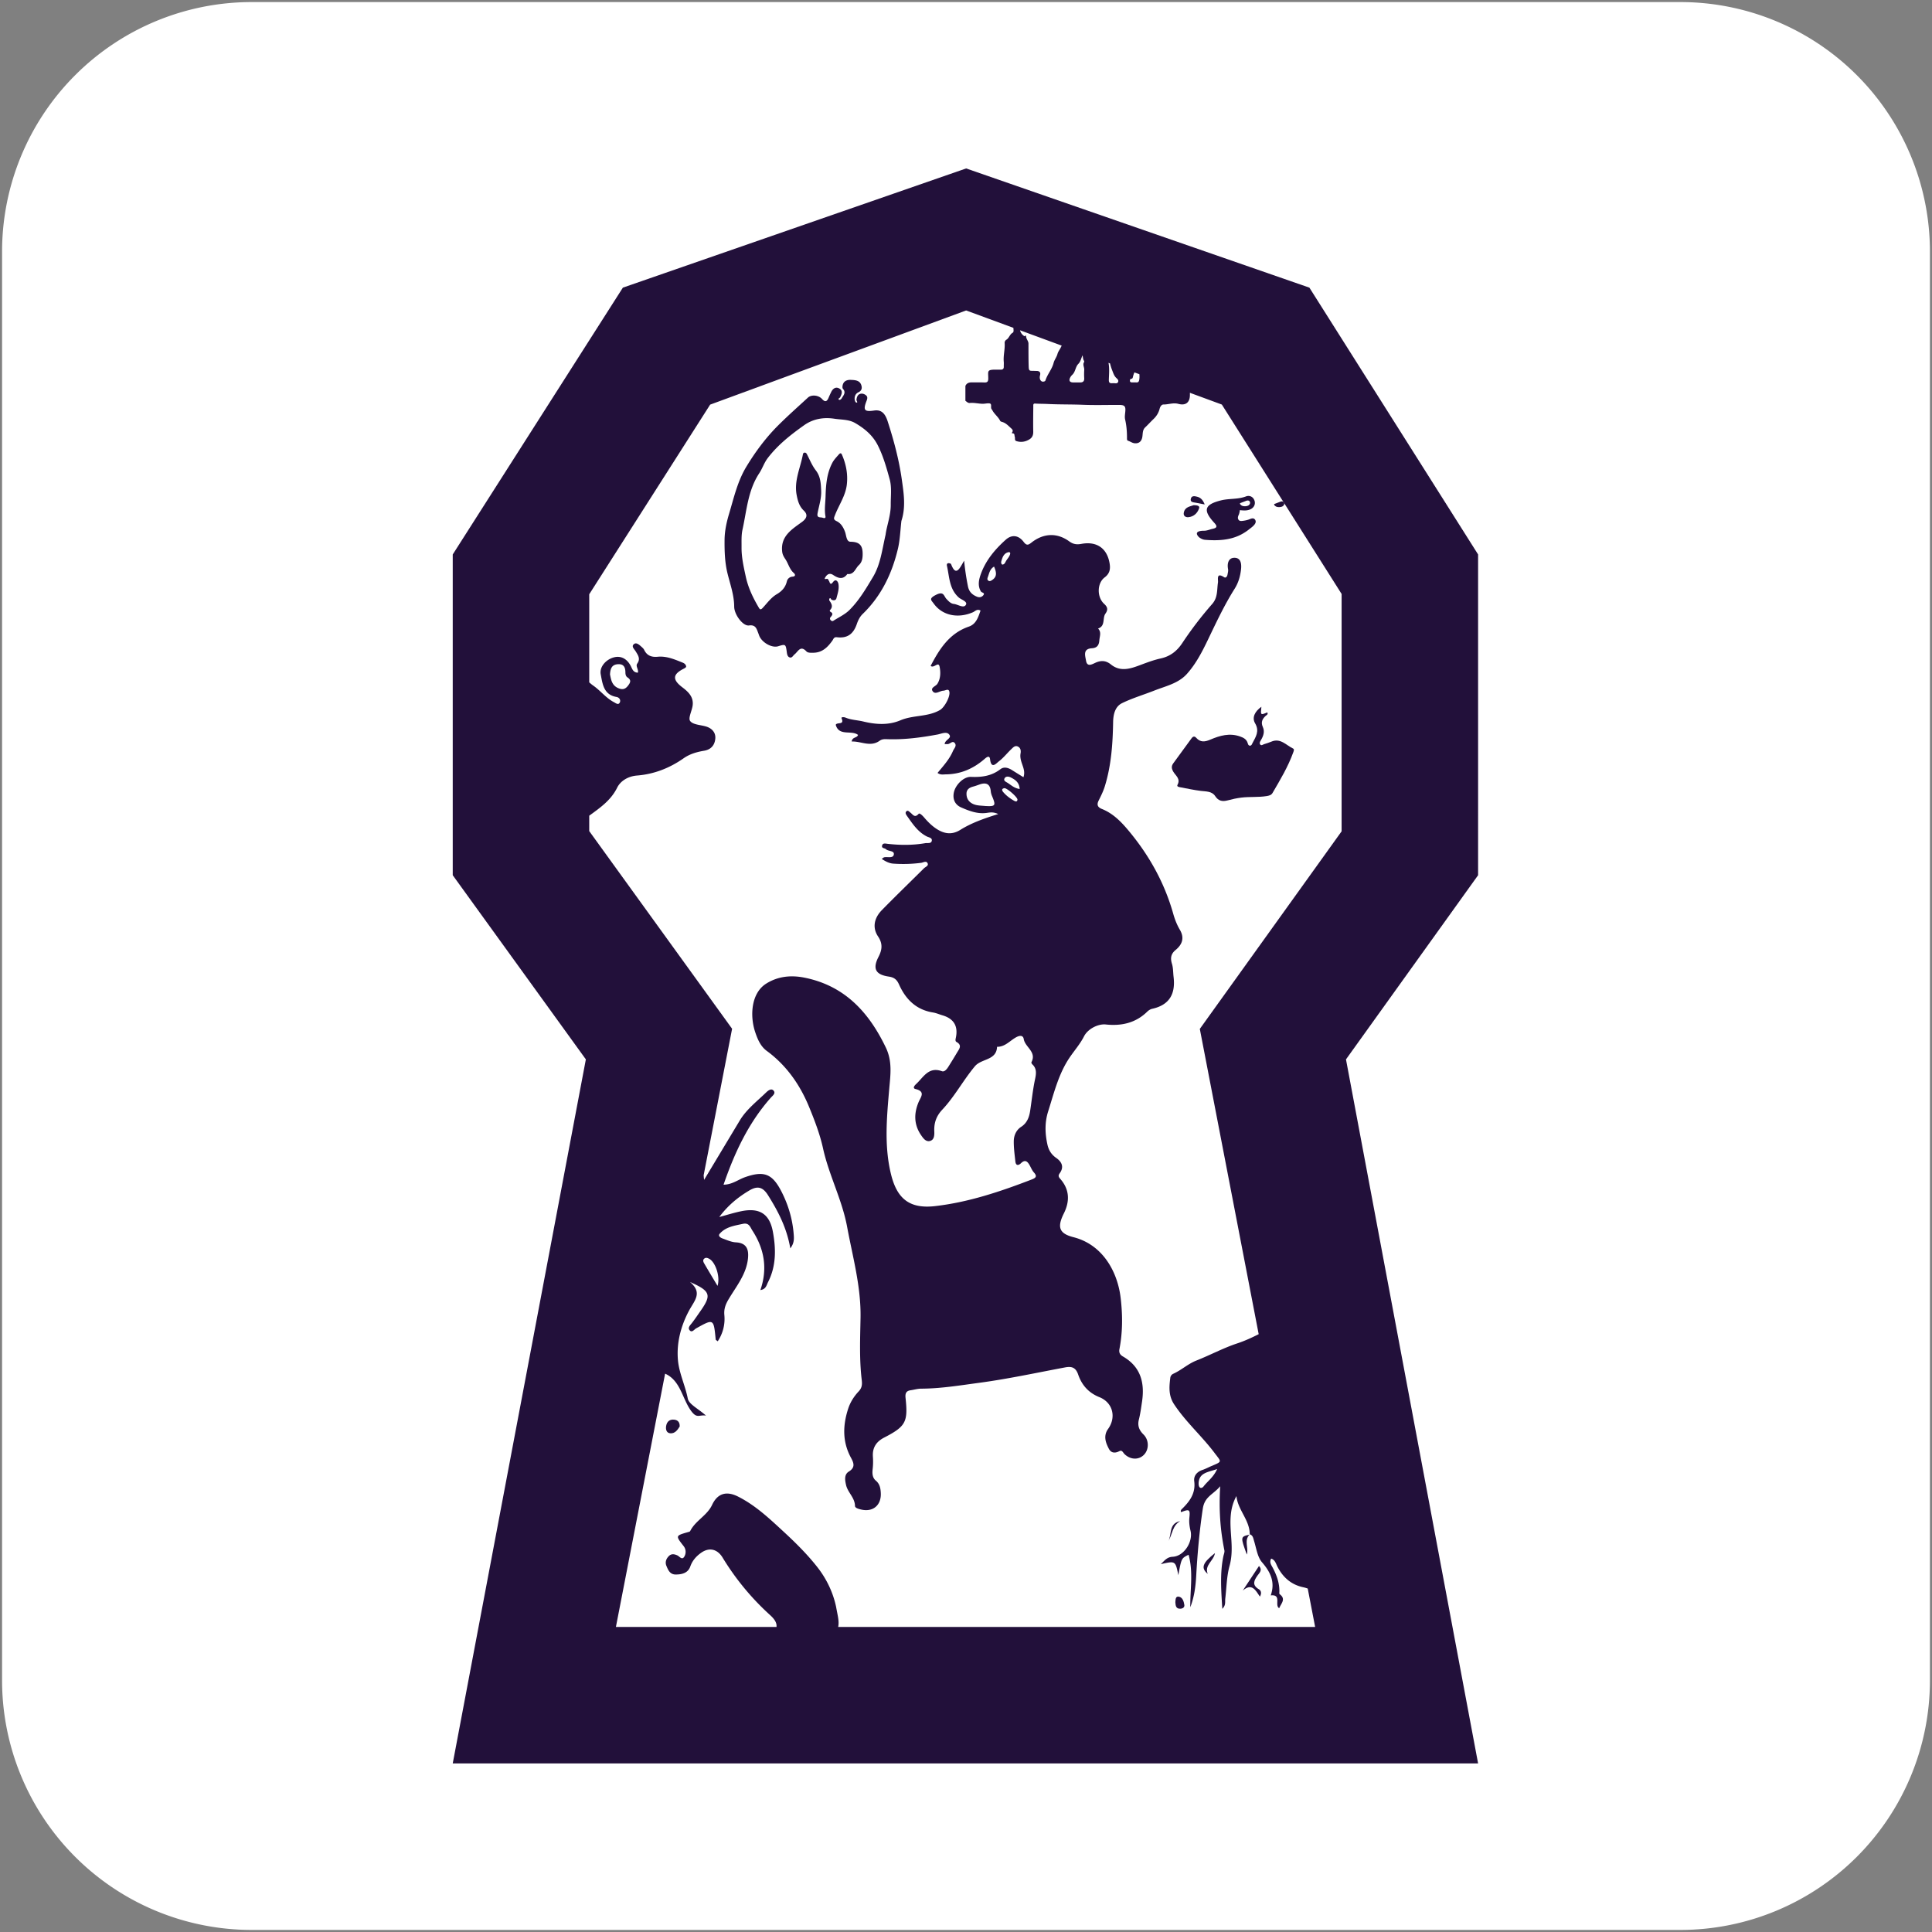
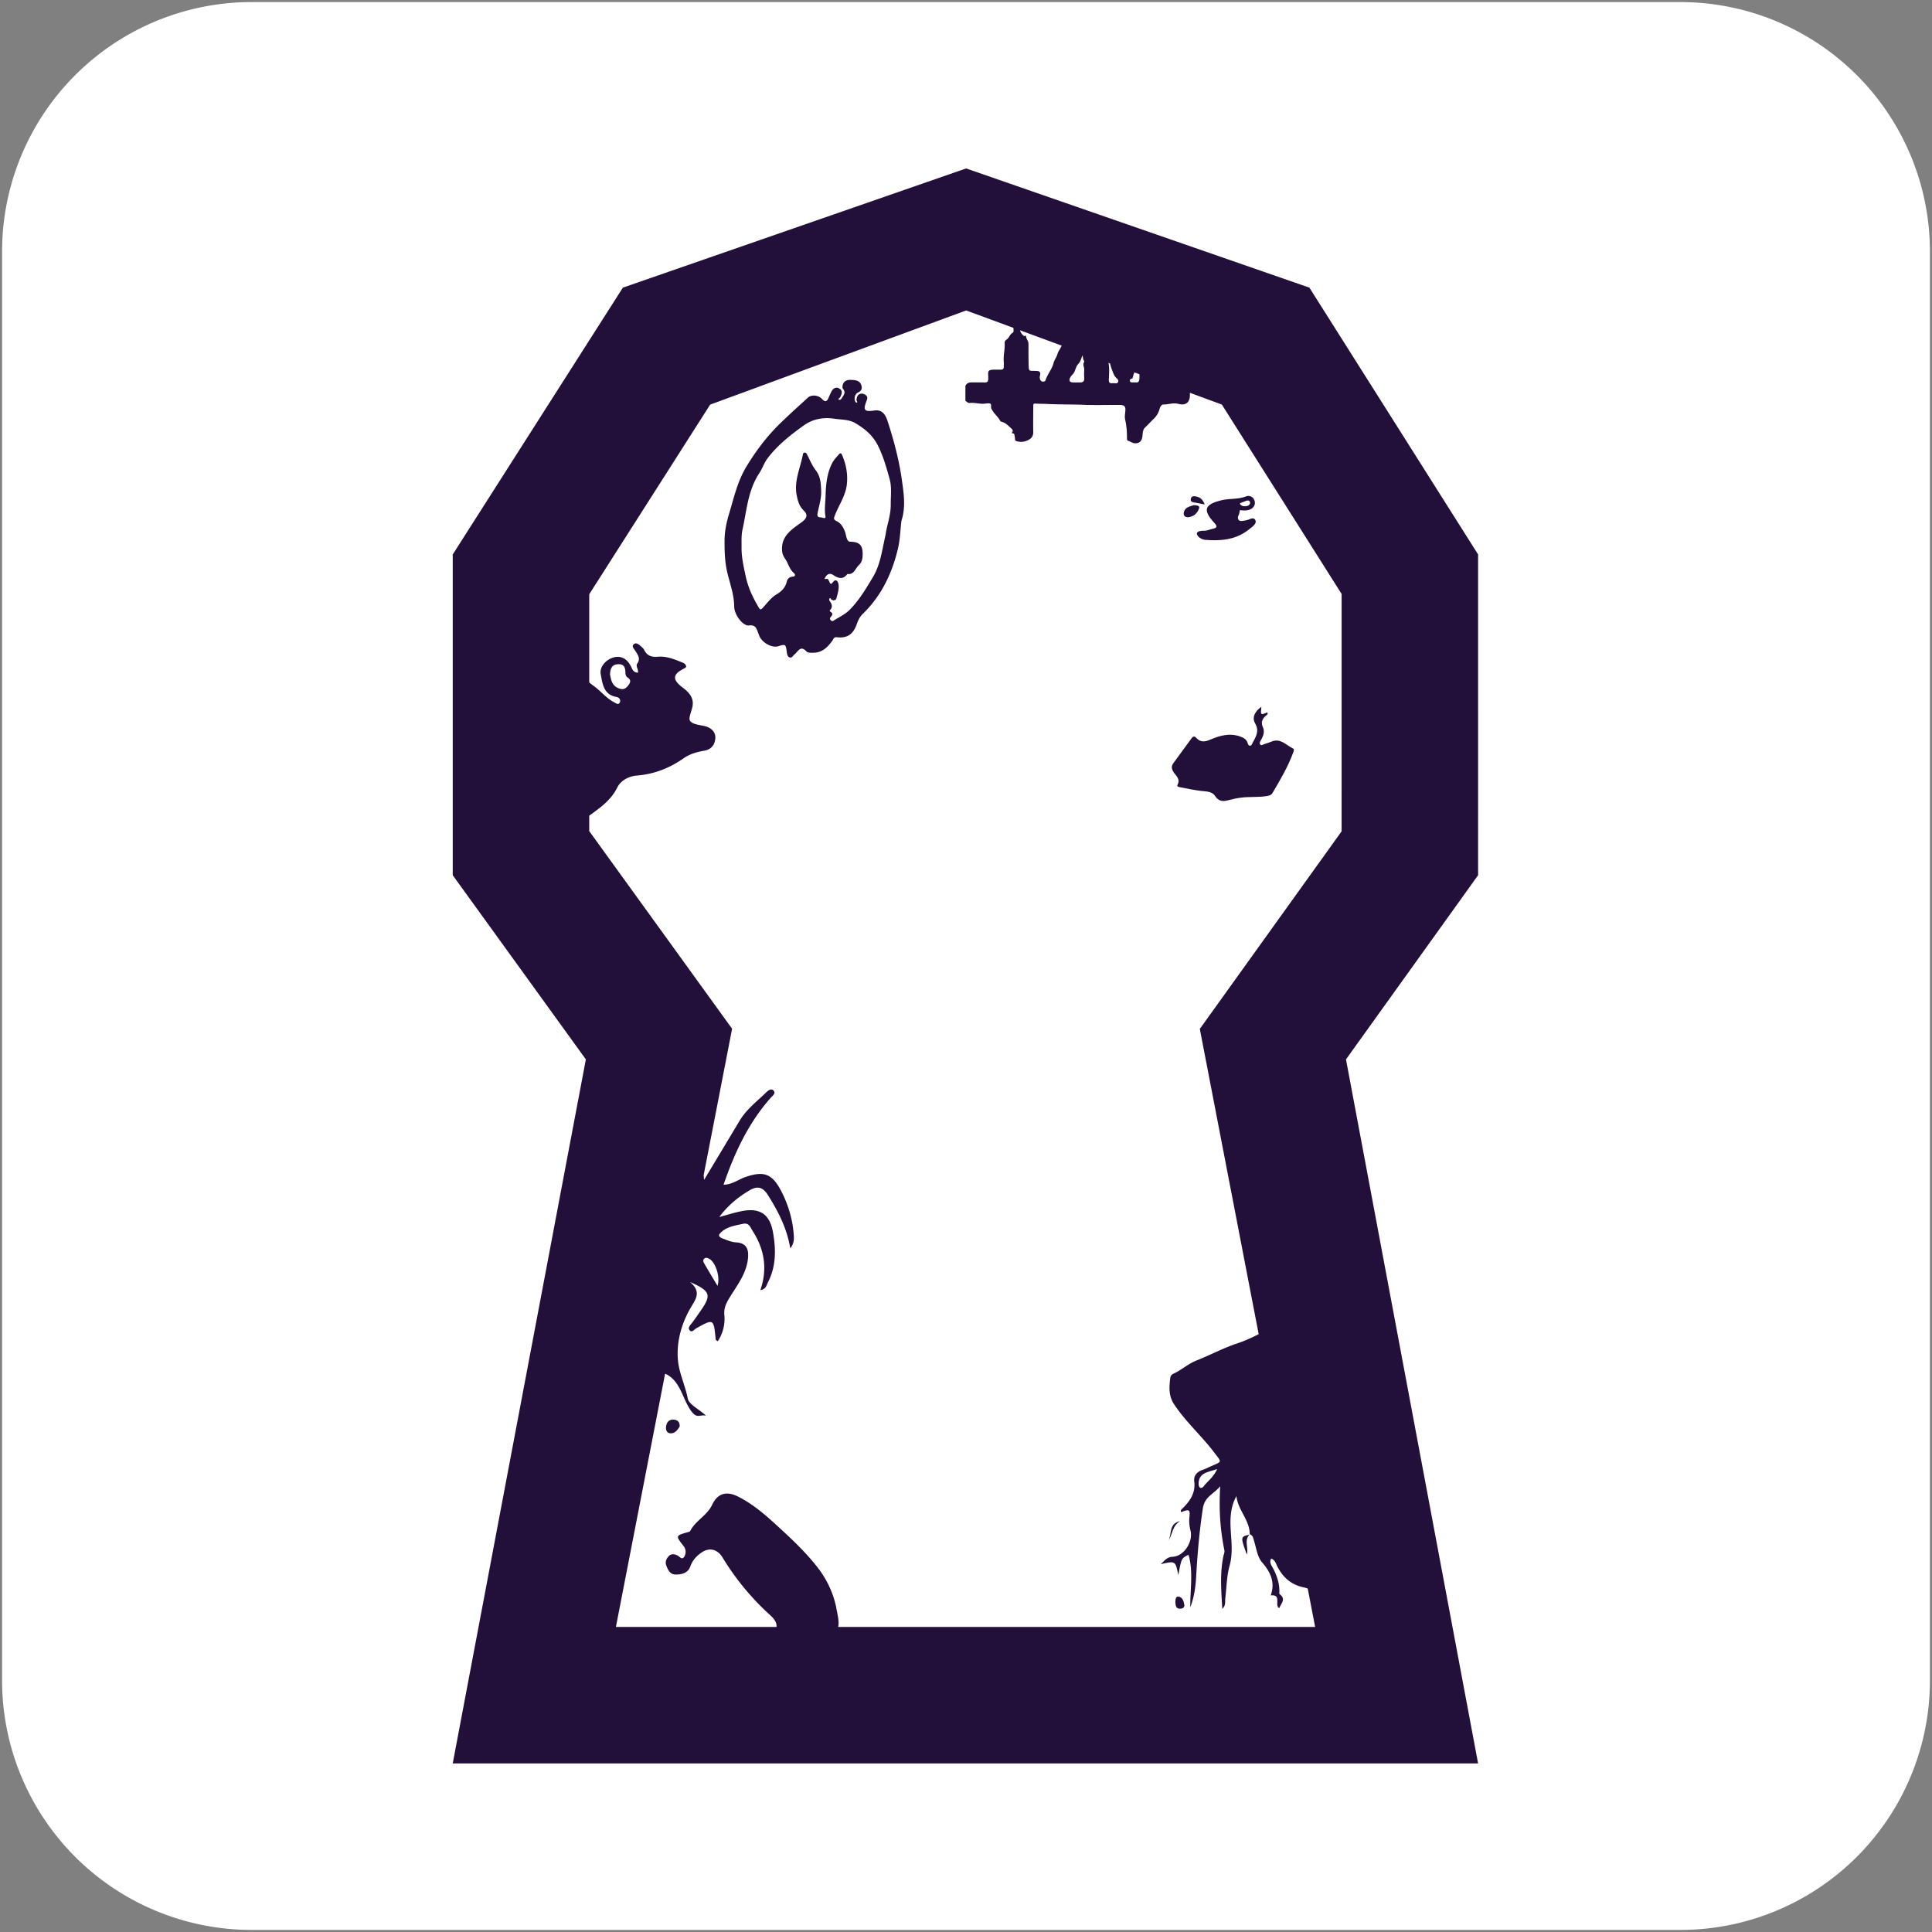
<svg xmlns="http://www.w3.org/2000/svg" width="387" height="387">
  <rect width="100%" height="100%" fill="#808080" stroke="none" />
  <defs>
    <clipPath id="a" clipPathUnits="userSpaceOnUse">
      <path d="M-77.164 498.28h1080v-1080h-1080Z" />
    </clipPath>
    <clipPath id="b" clipPathUnits="userSpaceOnUse">
      <path d="M-135.591 512.48h1080v-1080h-1080Z" />
    </clipPath>
    <clipPath id="c" clipPathUnits="userSpaceOnUse">
      <path d="M-170.665 470.414h1080v-1080h-1080Z" />
    </clipPath>
    <clipPath id="d" clipPathUnits="userSpaceOnUse">
      <path d="M-162.76 472.573h1080v-1080h-1080Z" />
    </clipPath>
    <clipPath id="e" clipPathUnits="userSpaceOnUse">
      <path d="M-163.828 470.393h1080v-1080h-1080Z" />
    </clipPath>
    <clipPath id="f" clipPathUnits="userSpaceOnUse">
      <path d="M-175.848 470.922h1080v-1080h-1080Z" />
    </clipPath>
    <clipPath id="g" clipPathUnits="userSpaceOnUse">
      <path d="M-96.263 481.5h1080v-1080h-1080Z" />
    </clipPath>
    <clipPath id="h" clipPathUnits="userSpaceOnUse">
      <path d="M-172.78 503.536h1080v-1080h-1080Z" />
    </clipPath>
    <clipPath id="i" clipPathUnits="userSpaceOnUse">
      <path d="M-172.003 625.417h1080v-1080h-1080Z" />
    </clipPath>
    <clipPath id="j" clipPathUnits="userSpaceOnUse">
-       <path d="M-173.507 634.741h1080v-1080h-1080Z" />
-     </clipPath>
+       </clipPath>
    <clipPath id="k" clipPathUnits="userSpaceOnUse">
-       <path d="M-165.664 631.322h1080v-1080h-1080Z" />
-     </clipPath>
+       </clipPath>
    <clipPath id="l" clipPathUnits="userSpaceOnUse">
      <path d="M-161.573 636.554h1080v-1080h-1080Z" />
    </clipPath>
    <clipPath id="m" clipPathUnits="userSpaceOnUse">
      <path d="M-172 625.416H908v-1080H-172Z" />
    </clipPath>
    <clipPath id="n" clipPathUnits="userSpaceOnUse">
      <path d="M-171.538 628.419h1080v-1080h-1080Z" />
    </clipPath>
    <clipPath id="o" clipPathUnits="userSpaceOnUse">
      <path d="M-161.534 623.392h1080v-1080h-1080Z" />
    </clipPath>
    <clipPath id="p" clipPathUnits="userSpaceOnUse">
      <path d="M-85.533 608.156h1080v-1080h-1080Z" />
    </clipPath>
  </defs>
  <g style="fill:#000;fill-opacity:1">
    <path d="M50.414.414h286.172a50 50 45 0 1 50 50v286.172a50 50 135 0 1-50 50H50.414a50 50 45 0 1-50-50V50.414a50 50 135 0 1 50-50Z" style="fill:#fff;fill-opacity:1;stroke:#f1e0b3;stroke-width:.828;stroke-opacity:0" />
  </g>
  <g style="display:inline;opacity:1">
    <path d="M0 0c-1.031.409-1.138 1.313-1.298 2.083.049.861.263 1.451 1.13 1.532.911.085 1.18-.436 1.185-1.224.002-.287.063-.59.3-.745.595-.388.487-.738.104-1.238C1.015-.125.616-.244 0 0m12.884-85.687c.247.192.506.079.746-.053.906-.499 1.672-2.657 1.229-4.056-.776 1.301-1.404 2.339-2.013 3.389-.132.227-.232.51.038.72m77.056-31.635c-.561-1.253-1.443-1.82-2.041-2.611-.138-.183-.393-.313-.572-.149-.132.121-.178.394-.172.596.048 1.631 1.378 1.669 2.785 2.164m18.701 95.832L87.333-51.183l8.847-45.874c-1.043-.525-2.104-1.014-3.222-1.383-2.072-.683-4.071-1.762-6.134-2.575-1.272-.502-2.25-1.436-3.469-1.986a.77.77 0 0 1-.46-.624c-.172-1.379-.275-2.686.583-3.98 1.764-2.663 4.171-4.771 6.08-7.31 1.031-1.372 1.195-1.247-.463-1.951-.452-.192-.887-.431-1.351-.586-.834-.276-1.355-.885-1.25-1.696.229-1.761-.621-2.965-1.762-4.094-.128-.127-.36-.29-.21-.558 1.238.485 1.376.415 1.245-.803-.074-.69.014-1.342.171-1.995.401-1.67-.991-3.826-2.674-3.907-.852-.041-1.193-.533-1.79-1.111 2.197.508 2.197.508 2.632-1.657.461 2.541.461 2.541 1.536 3.07.737-2.597.221-5.253.263-7.885.585 1.53.796 3.077.885 4.689.188 3.381.484 6.753.993 10.122.279 1.846 1.54 2.092 2.617 3.372-.222-3.538.012-6.598.626-9.632.057-.283-.095-.609-.157-.913-.527-2.567-.323-5.136-.156-7.878.565.551.389 1.067.445 1.529.197 1.638.205 3.327.638 4.9.371 1.346.365 2.604.277 3.957-.142 2.193-.417 4.439.763 6.558.206-2.095 1.997-3.594 2.002-5.742.49-.165.522-.601.654-1.027.339-1.092.498-2.384 1.196-3.19 1.309-1.512 1.986-3.01 1.303-4.963 1.705.172.514-1.508 1.273-1.928.263.694 1.081 1.369.063 2.113-.071.052-.04.258-.038.391.019 1.288-.4 2.452-.993 3.569-.225.424-.551.834-.235 1.38.598-.205.71-.77.946-1.228.825-1.605 2.081-2.696 3.852-3.073q.36-.078.692-.2l1.112-5.767H32.99q.087.42.047.922c-.047.589-.196 1.169-.355 2.08-.426 2.016-1.334 4.102-2.856 6.029-1.512 1.916-3.229 3.615-4.99 5.242-2.128 1.965-4.259 3.994-6.9 5.32-1.74.874-3.076.486-3.894-1.257-.76-1.616-2.51-2.36-3.293-3.933-.049-.099-.255-.131-.394-.172-1.807-.525-1.81-.527-.605-2.067a1.39 1.39 0 0 0 .149-1.541c-.355-.674-.735-.029-1.078.128-.442.202-.881.273-1.246-.072-.418-.397-.63-.934-.402-1.487.258-.629.532-1.316 1.407-1.314.949.002 1.844.232 2.185 1.201.316.9.899 1.543 1.619 2.056 1.226.874 2.454.572 3.238-.715a39 39 0 0 1 7.146-8.648c.709-.643 1.021-1.198.954-1.772H-.41l7.393 38.06c2.3-1.029 2.571-3.712 3.853-5.52.934-1.317 1.224-.616 2.291-.782-1.195 1.067-2.567 1.698-2.737 2.565-.38 1.942-1.281 3.761-1.469 5.683-.258 2.646.44 5.285 1.696 7.593.807 1.482 2.019 2.626.103 4.239 3.087-1.362 3.265-1.952 1.604-4.328-.432-.618-.852-1.245-1.313-1.842-.268-.346-.684-.715-.319-1.111.343-.372.659.144.957.31 2.637 1.469 2.633 1.474 2.935-1.679.006-.069.14-.125.309-.266.795 1.221 1.121 2.553.994 3.948-.084.929.183 1.611.652 2.398 1.151 1.931 2.648 3.726 2.895 6.086.14 1.344-.169 2.349-1.823 2.439-.679.038-1.351.35-2.008.587-.288.103-.702.373-.419.7.905 1.044 2.209 1.212 3.481 1.492.948.208 1.11-.509 1.428-.998 1.792-2.753 2.324-5.719 1.207-8.949.847.116.916.731 1.148 1.183 1.247 2.434 1.204 5.025.726 7.6-.496 2.673-2.016 3.611-4.702 3.072-1.129-.227-2.231-.583-3.345-.88 1.265 1.71 2.787 2.97 4.534 4.001 1.265.747 2.041.463 2.788-.728 1.513-2.41 2.819-4.897 3.348-7.985.636.826.558 1.53.505 2.191-.182 2.228-.806 4.336-1.825 6.329-1.383 2.706-2.631 3.179-5.485 2.177-1.022-.359-1.922-1.114-3.227-1.129 1.671 4.852 3.757 9.296 7.096 13.067.269.304.792.661.417 1.075-.351.389-.832-.007-1.119-.286-1.389-1.346-2.951-2.533-3.969-4.229-1.727-2.879-3.458-5.757-5.347-8.902q-.045.353-.067.704l4.274 22.003-21.469 29.704v2.313c1.6 1.176 3.24 2.277 4.201 4.219.484.976 1.593 1.709 3.001 1.819 2.537.2 4.885 1.119 6.984 2.592.932.654 1.994.952 3.08 1.133 1.095.183 1.613.913 1.681 1.855.064.892-.517 1.53-1.423 1.794-.822.238-1.95.265-2.358.818-.327.443.272 1.528.375 2.339.161 1.275-.647 2.04-1.558 2.731-1.528 1.159-1.448 1.966.261 2.812.129.064.327.199.32.289-.021.296-.241.486-.51.595-1.208.486-2.415 1.017-3.758.89-.922-.087-1.621.155-2.041 1.032-.082.171-.238.317-.384.447-.323.288-.75.708-1.12.444-.497-.356.027-.777.231-1.115.356-.585.748-1.11.236-1.83-.29-.408.238-.888.089-1.371-.713.02-.847.577-1.069 1.007-.55 1.068-1.45 1.557-2.48 1.306-1.225-.299-2.242-1.437-2.032-2.55.274-1.442.428-3.074 2.364-3.411.44-.076.651-.456.525-.781-.201-.519-.64-.142-.892-.01-1.2.624-2.025 1.734-3.124 2.5-.21.146-.406.313-.599.484v13.237l18.171 28.497 38.466 14.151 7.107-2.615c-.002-.264.098-.615-.119-.737-.45-.251-.523-.792-.939-1.045a.54.54 0 0 1-.26-.52c.062-.943-.223-1.868-.133-2.813.022-.235-.006-.474.002-.71.011-.323-.141-.467-.459-.457-.152.005-.305-.004-.457-.001-1.727.038-1.407-.169-1.417-1.356-.004-.411-.137-.584-.559-.568-.643.024-1.287.008-1.93.014-.421.004-.764-.123-.946-.537v-2.232c.208-.137.377-.355.665-.326.629.061 1.243-.098 1.868-.121.375-.013.755.104 1.086.057.459-.065.061-.686.379-.934.013-.01.018-.029.025-.044.301-.621.903-1.023 1.204-1.647.036-.075.163-.126.258-.15.549-.142.925-.54 1.315-.902.18-.167.456-.357.218-.683-.055-.076-.019-.137.066-.139.372-.011.256-.312.335-.513.086-.219-.085-.551.254-.656.703-.218 1.371-.104 1.981.286.398.255.551.631.541 1.124-.026 1.267-.003 2.535.008 3.803.001.189-.051.452.274.43.632-.043 1.267-.031 1.899-.063 1.755-.089 3.515-.05 5.273-.121 1.808-.073 3.622-.017 5.433-.021.857-.002 1.029-.191.939-1.067-.038-.371-.103-.751-.021-1.11.209-.909.282-1.826.282-2.753 0-.167-.023-.397.153-.451.339-.105.624-.34.988-.378.642-.065 1.028.263 1.154.893.101.508-.001 1.078.444 1.496.43.406.826.848 1.254 1.256.451.431.761.94.913 1.541.082.323.293.64.575.637.747-.007 1.463.303 2.234.096 1.123-.302 1.747.222 1.739 1.364q-.002.15-.002.299l4.799-1.766 18-28.465zM62.773 47.692c-.202-.002-.405.016-.607.015-.416-.003-.532.044-.549.6-.037 1.163-.029 2.325-.032 3.487 0 .403-.343.684-.355 1.091-.008.265-.189-.013-.266.034-.315.186-.576.528-.641.878l6.257-2.303q-.09-.181-.18-.361c-.155-.302-.363-.545-.46-.908-.121-.459-.455-.852-.582-1.345-.24-.941-.927-1.687-1.221-2.613-.039-.122-.161-.16-.285-.181-.419-.069-.678.396-.527.948.12.437-.071.661-.552.658m7.19-1.109c.02-.435-.184-.622-.601-.62-.371.001-.743-.01-1.114.003-.445.016-.605.257-.424.665.079.18.208.351.352.486.481.452.462 1.188.901 1.631.372.374.418.854.639 1.286.062-.289.051-.56.203-.8.033-.053.063-.153.037-.192-.275-.402.042-.795.009-1.195a10 10 0 0 1-.002-1.264m4.209 1.184c.143-.359.251-.733.515-1.032.184-.208.511-.39.36-.715-.141-.302-.484-.141-.74-.174-.05-.006-.102.003-.152-.001-.365-.027-.504.112-.493.502.024.854.118 1.736-.053 2.558v.002l.231-.085c.089-.356.194-.709.332-1.055m4.051-1.443c-.049-.238-.142-.367-.395-.359-.22.006-.44 0-.66.004-.157.003-.318.016-.336.223-.013.146.029.289.192.31.2.024.228.15.263.308.051.228.129.447.217.664l.752-.277c.019-.29.026-.581-.033-.873m50.928-26.211-25.35 40.094L52.218 78.12.635 60.207-24.93 20.113v-48.199l20.004-27.677-20.004-105.796h154.081L109.298-55.763l19.853 27.677z" clip-path="url(#a)" style="fill:#22103a;fill-opacity:1;fill-rule:nonzero;stroke:none" transform="matrix(1.333 0 0 -1.333 123.92 137.874)" />
-     <path d="M0 0c-.253.157-.689.325-.417.723.203.297.617.228.908.081.66-.333 1.27-.738 1.331-1.73C1.013-.822.542-.337 0 0m.974-2.69c-.6.342-1.155.753-1.608 1.279-.218.253-.305.527.153.604.365.061 1.978-1.342 1.97-1.714-.034-.392-.315-.283-.515-.169m-4.334-.792c-.69.074-1.399.03-2.031.415-.551.335-.784.843-.777 1.447.007.64.458.913 1.021 1.061.317.084.626.2.936.309.978.344 1.592.103 1.69-1.023a2.4 2.4 0 0 1 .189-.711c.609-1.46.528-1.584-1.028-1.498M.119 33.833c-.114-.167-.244-.323-.345-.497-.141-.24-.222-.534-.574-.542-.197.151-.174.36-.123.545.156.556.362 1.113.975 1.297.429.129.47-.215.067-.803m-2.416-3.348c-.175-.118-.356-.241-.565-.118-.22.13-.182.336-.103.541.214.557.285 1.2.938 1.584.365-.844.481-1.501-.27-2.007M24.9-19.685c-1.297 4.6-3.55 8.67-6.586 12.345-1.174 1.421-2.407 2.72-4.146 3.416-.665.265-.775.662-.48 1.255.347.699.695 1.389.929 2.147.971 3.151 1.19 6.384 1.247 9.652.019 1.107.272 2.318 1.34 2.841 1.547.757 3.223 1.25 4.832 1.885 1.715.678 3.618 1.069 4.906 2.499 1.385 1.537 2.335 3.405 3.22 5.252 1.231 2.569 2.441 5.142 3.96 7.554.569.903.844 1.865.962 2.905.099.867-.034 1.765-1.015 1.751-.866-.012-1.094-.843-.935-1.697.051-.271-.034-.573-.086-.855-.051-.27-.255-.531-.508-.366-1.226.8-.859-.403-.919-.789-.174-1.117 0-2.249-.878-3.247a55 55 0 0 1-4.498-5.88c-.791-1.188-1.804-1.981-3.23-2.294-1.001-.22-1.97-.576-2.939-.941-1.478-.556-3.063-1.159-4.544.037-.74.598-1.46.639-2.299.268-.527-.233-1.276-.716-1.442.313-.114.708-.517 1.768.876 1.853.741.046 1.068.409 1.125 1.182.046.625.35 1.236-.191 1.786 1.139.37.629 1.556 1.105 2.231.439.621.312 1.013-.198 1.481-1.093 1.004-1.079 3.093.085 3.969.755.568.881 1.236.75 2.061-.361 2.285-1.907 3.41-4.25 2.975-.717-.134-1.239-.047-1.826.38-1.819 1.324-3.858 1.248-5.682-.19-.486-.384-.733-.462-1.17.115-.76 1.006-1.777 1.135-2.684.323-1.577-1.412-2.951-3.033-3.699-5.037-.313-.84-.587-1.819-.034-2.742.119-.198.701-.182.329-.602-.227-.256-.558-.332-.91-.189-.729.298-1.212.743-1.374 1.592a38 38 0 0 0-.568 3.831c-.698-1.214-1.228-2.439-1.962-.525-.036.093-.285.159-.424.144-.196-.022-.237-.221-.198-.388.38-1.663.33-3.469 1.776-4.765.393-.352 1.385-.606 1.061-1.121-.344-.547-1.188.089-1.817.154-.453.048-.78.418-1.1.756-.403.425-.371 1.216-1.584.596-1.114-.569-.686-.793-.325-1.296 1.286-1.793 3.616-2.29 5.884-1.314.341.147.638.558 1.153.259-.343-.997-.661-2.035-1.75-2.408-2.935-1.006-4.429-3.372-5.746-5.906.511-.428 1.177.766 1.351-.153.151-.795.165-1.716-.327-2.525-.241-.396-1.097-.584-.723-1.123.396-.571 1.052.046 1.599.072.162.008.32.08.48.119.238.057.379-.01.434-.275.151-.735-.736-2.351-1.401-2.739-1.842-1.077-4.032-.739-5.949-1.552-1.811-.768-3.718-.636-5.599-.179-.881.213-1.805.221-2.657.583-.202.086-.69.115-.593-.106.47-1.079-.701-.519-.876-.98.489-1.768 2.372-.742 3.353-1.519-.178-.5-.85-.264-.961-.987 1.427.062 2.804-.889 4.217.122.321.23.665.245 1.054.23 2.566-.099 5.1.232 7.614.697.608.112 1.351.497 1.755.022.502-.59-.643-.793-.662-1.458.174 0 .327-.011.478.002.349.029.688.533 1.007.185.396-.433-.077-.833-.245-1.23-.531-1.253-1.453-2.245-2.315-3.29.442-.331.866-.219 1.264-.215 2.193.026 4.079.836 5.732 2.253.272.234.811.745.898.016.188-1.558.943-.603 1.33-.309.682.518 1.223 1.22 1.851 1.816.256.244.55.592.954.424.437-.182.529-.601.448-1.049-.108-.595.074-1.143.263-1.693.196-.572.417-1.147.172-1.889-.621.386-1.174.724-1.722 1.072-.562.356-1.206.547-1.745.131C-2.403 1.023-3.871.825-5.488.893-6.607.94-7.831-.314-8.066-1.443c-.218-1.043.189-1.86 1.097-2.257 1.201-.523 2.445-1.01 3.826-.822.485.067 1.005.178 1.743-.172-2.146-.669-4.016-1.327-5.704-2.38-1.358-.848-2.597-.549-3.793.308-.606.433-1.127.96-1.613 1.53-.227.266-.692.752-.846.578-.601-.68-.87-.099-1.248.188-.182.137-.384.423-.623.161-.195-.213-.023-.464.121-.669.832-1.181 1.622-2.399 2.976-3.083.302-.153.856-.197.741-.674-.105-.435-.634-.274-.974-.333-1.883-.324-3.776-.316-5.673-.097-.305.035-.731.163-.822-.296-.079-.401.392-.33.577-.507.371-.357 1.311-.192 1.189-.821-.113-.587-.923-.3-1.427-.397-.1-.02-.185-.113-.393-.247.591-.382 1.109-.663 1.738-.709a20.8 20.8 0 0 1 4.201.121c.329.043.783.372.971-.102.144-.36-.34-.504-.562-.725-2.107-2.094-4.244-4.159-6.323-6.281-1.184-1.209-1.444-2.656-.576-3.951.734-1.096.624-2 .066-3.086-.906-1.764-.444-2.66 1.552-2.952.818-.119 1.217-.465 1.534-1.176 1-2.234 2.57-3.809 5.103-4.217.484-.078.947-.285 1.422-.425 1.732-.511 2.399-1.645 2.004-3.432-.047-.214-.085-.459.105-.566.921-.518.392-1.084.069-1.632a85 85 0 0 0-1.293-2.111c-.226-.359-.575-.801-.964-.659-2.005.731-2.773-.91-3.871-1.926-.242-.224-.583-.631-.09-.753 1.546-.384.78-1.203.46-1.959-.722-1.711-.707-3.387.356-4.948.307-.449.72-1.073 1.363-.895.662.182.66.925.637 1.472-.052 1.265.323 2.295 1.2 3.227 1.867 1.985 3.145 4.42 4.897 6.518.999 1.196 3.244.847 3.337 2.932 1.23-.022 1.96.965 2.93 1.466.497.257.985.275 1.078-.298.2-1.231 1.98-1.928 1.157-3.486-.035-.068.058-.252.141-.327.696-.634.566-1.459.407-2.206-.338-1.58-.499-3.181-.741-4.772-.14-.924-.442-1.817-1.348-2.4-.728-.468-1.099-1.284-1.112-2.128-.017-1.024.129-2.052.238-3.075.069-.647.445-.647.835-.272.652.627 1.002.253 1.328-.334.199-.36.36-.759.629-1.057.535-.592.253-.823-.333-1.049-4.71-1.813-9.485-3.422-14.524-4.001-3.919-.45-5.757 1.186-6.641 4.86-1.021 4.246-.615 8.509-.246 12.787.178 2.061.49 4.086-.512 6.176-2.567 5.35-6.212 9.306-12.247 10.51-1.989.397-3.957.214-5.731-.9-2.294-1.44-2.468-4.898-1.645-7.315.355-1.044.794-2.108 1.729-2.794 2.978-2.186 5.009-5.117 6.38-8.467.822-2.006 1.607-4.048 2.081-6.199.885-4.02 2.86-7.695 3.619-11.793.839-4.536 2.098-8.972 2.012-13.664-.057-3.088-.193-6.198.175-9.28.086-.716.061-1.215-.464-1.774-.701-.746-1.26-1.626-1.582-2.63-.801-2.497-.863-4.94.428-7.321.399-.737.722-1.449-.314-2.084-.733-.448-.585-1.314-.413-2.049.259-1.109 1.314-1.873 1.337-3.122.006-.309.551-.45.917-.536 1.786-.423 3.048.651 2.96 2.469-.035.731-.149 1.374-.751 1.879-.531.446-.542 1.114-.472 1.725.072.621.08 1.229.037 1.85-.094 1.337.471 2.258 1.688 2.887 3.259 1.685 3.601 2.349 3.218 5.961-.069.646.063 1.051.755 1.151.529.076 1.056.239 1.584.241 2.94.01 5.842.492 8.732.88 4.324.58 8.602 1.507 12.894 2.312.99.186 1.602.015 1.976-1.074.538-1.563 1.537-2.732 3.189-3.395 2.019-.811 2.551-2.999 1.335-4.735-.094-.136-.191-.274-.258-.423-.42-.932-.071-1.796.343-2.596.34-.657.93-.699 1.594-.355.399.208.539-.236.766-.453.884-.847 2.099-.895 2.882-.129.82.802.819 2.245-.043 3.089-.644.631-.918 1.313-.688 2.229.222.879.339 1.786.474 2.684.427 2.846-.192 5.259-2.864 6.8-.438.253-.634.574-.529 1.118.489 2.534.485 5.079.187 7.642-.47 4.044-2.745 8.062-7.094 9.167-2.192.557-2.465 1.533-1.447 3.573.876 1.754.887 3.503-.449 5.087-.251.298-.497.504-.177.941.682.936.339 1.712-.521 2.31-.719.5-1.135 1.158-1.321 2.011-.367 1.681-.422 3.31.115 5.001.884 2.787 1.572 5.657 3.24 8.104.717 1.053 1.567 2.015 2.149 3.163.556 1.096 2.096 1.899 3.27 1.775 2.346-.249 4.479.215 6.228 1.929.198.194.472.368.737.427 2.61.577 3.521 2.246 3.218 4.797-.078.652-.046 1.319-.241 1.958-.248.809-.202 1.47.545 2.084.966.794 1.382 1.78.64 3.038-.436.738-.76 1.567-.993 2.395" clip-path="url(#b)" style="fill:#22103a;fill-opacity:1;fill-rule:nonzero;stroke:none" transform="matrix(1.333 0 0 -1.333 201.823 156.807)" />
    <path d="m0 0 .656.253c.094.04.189.075.288.09a.4.4 0 0 0 .288-.065c.114-.084.154-.248.114-.387a.53.53 0 0 0-.278-.308 1.1 1.1 0 0 0-.417-.095C.442-.522.219-.497.05-.378c-.07.05-.169.13-.194.214-.04.129.015.114.144.164m-4.009-3.015c.452-.492.442-.746-.243-.89-.43-.09-.846-.291-1.285-.291-1.85 0-.805-.95-.743-.997.26-.196.557-.339.885-.366 1.868-.154 3.793-.076 5.477.828.416.223.812.486 1.18.782.31.25.869.625.939 1.044a.5.5 0 0 1-.044.292.47.47 0 0 1-.274.256c-.243.075-.531-.09-.753-.167a4.5 4.5 0 0 0-.88-.186c-.242-.032-.492-.048-.637.186-.164.264-.04.547.079.8.025.05.169.616.114.621.323-.03.651-.064.974-.035.323.03.651.13.904.328.452.358.517.944.209 1.416-.249.388-.716.522-1.143.358C-.477.492-1.773.676-3.001.368c-2.508-.631-2.762-1.471-1.008-3.383" clip-path="url(#c)" style="fill:#22103a;fill-opacity:1;fill-rule:nonzero;stroke:none" transform="matrix(1.333 0 0 -1.333 248.588 100.72)" />
    <path d="M0 0c.814.078 1.351.604 1.604 1.315.15.42-.309.474-.798.491-.539-.2-1.36-.249-1.503-1.168C-.766.195-.427-.041 0 0" clip-path="url(#d)" style="fill:#22103a;fill-opacity:1;fill-rule:nonzero;stroke:none" transform="matrix(1.333 0 0 -1.333 238.048 103.598)" />
    <path d="m0 0 1.381-.266C1.097.454.741.77.241.896-.11.985-.57 1.089-.699.61-.845.062-.356.068 0 0" clip-path="url(#e)" style="fill:#22103a;fill-opacity:1;fill-rule:nonzero;stroke:none" transform="matrix(1.333 0 0 -1.333 239.473 100.691)" />
-     <path d="M0 0c.169-.119.392-.144.601-.134.144.01.288.03.417.094.13.065.239.174.278.308.04.139 0 .303-.114.388A.42.42 0 0 1 .894.72 1.3 1.3 0 0 1 .606.631L-.05.377C-.179.328-.234.343-.194.214-.169.129-.07.05 0 0" clip-path="url(#f)" style="fill:#22103a;fill-opacity:1;fill-rule:nonzero;stroke:none" transform="matrix(1.333 0 0 -1.333 255.5 101.397)" />
    <path d="M0 0c-.313 1.456-.648 2.891-.634 4.383.008.889-.049 1.805.139 2.662.637 2.887.817 5.913 2.523 8.492.476.72.727 1.56 1.272 2.274 1.527 1.998 3.468 3.52 5.485 4.948 1.348.954 2.927 1.214 4.544.964 1.05-.163 2.152-.086 3.13-.659 1.419-.831 2.623-1.833 3.388-3.35.817-1.621 1.301-3.353 1.775-5.079.338-1.228.153-2.541.163-3.816.013-1.646-.604-3.184-.775-4.521-.536-2.344-.768-4.479-1.904-6.372-1.047-1.747-2.081-3.507-3.525-4.945-.676-.673-1.603-1.094-2.422-1.621-.158-.101-.307-.013-.416.112a.317.317 0 0 0-.001.434c.26.297.452.565-.041.821-.05.026-.098.184-.075.207.53.515.286.981-.058 1.461-.051.072-.028.292.032.331.178.113.177-.137.282-.191.321-.164.66-.117.746.224.172.676.414 1.349.306 2.076-.038.255-.148.489-.338.579-.202.096-.396-.112-.526-.283-.254-.334-.394-.24-.509.103-.042.125-.149.227-.193.352-.079.229-.716-.188-.429.292.201.337.572.78 1.197.364.676-.451 1.447-.776 2.098.115.012.015.032.036.046.034 1.004-.121 1.182.846 1.712 1.333.52.477.588 1.138.568 1.841-.035 1.247-.605 1.658-1.84 1.674-.602.008-.608.944-.802 1.477-.256.703-.627 1.317-1.273 1.619-.527.248-.398.484-.257.856.593 1.558 1.612 2.953 1.8 4.666.172 1.565-.119 3.054-.747 4.486-.139.316-.335.155-.453.019-.343-.395-.725-.78-.967-1.235-.841-1.58-.982-3.316-1.031-5.067-.028-1.004-.198-2.004-.014-3.013.058-.319-.238-.269-.407-.205-.325.122-.916-.084-.786.641.203 1.133.6 2.234.546 3.413-.05 1.084-.076 2.127-.806 3.07-.558.72-.91 1.602-1.333 2.423-.086.166-.175.249-.351.241-.172-.008-.228-.135-.255-.276-.379-2.019-1.346-3.946-.939-6.089.166-.874.389-1.7 1.072-2.344.662-.626.446-1.188-.293-1.727C6.916 7.096 5.207 6.076 5.47 3.753c.051-.454.244-.778.483-1.135.451-.671.612-1.514 1.268-2.078.227-.195.306-.51-.206-.549a.91.91 0 0 1-.838-.697c-.209-.9-.743-1.483-1.516-1.938-.868-.51-1.449-1.346-2.124-2.066-.312-.333-.423-.22-.591.067C1.09-3.183.365-1.694 0 0m1.89-8.523c.051-.127.088-.26.141-.386.442-1.042 1.916-1.847 2.846-1.556 1.089.34 1.126.309 1.278-.819.045-.33.084-.737.44-.859.356-.121.509.282.746.467.52.408.871 1.413 1.778.43.207-.225.685-.204 1.068-.195 1.321.029 2.118.832 2.823 1.814.161.225.22.572.676.516 1.565-.191 2.479.459 3.005 1.996.187.547.448 1.084.877 1.499 2.795 2.703 4.404 6.066 5.291 9.785.327 1.375.363 2.82.528 4.2.692 2.107.345 4.208.053 6.271-.42 2.96-1.199 5.85-2.119 8.698-.415 1.281-1.009 1.772-2.049 1.616-1.45-.216-1.667.062-1.123 1.456.114.291.2.587-.06.816-.277.244-.654.348-.986.201-.317-.139-.419-.495-.469-.835-.023-.161.24-.423.038-.443-.199-.02-.312.329-.315.558-.006.439.163.804.588 1.004.366.172.536.464.466.858-.166.932-.935.966-1.627.994-.662.028-1.197-.241-1.254-1.019-.008-.11.008-.257.074-.33.505-.552.069-.978-.186-1.419-.087-.151-.305-.313-.435-.192-.163.15.13.215.193.339.224.436.439.934-.024 1.264-.525.374-1.01.14-1.298-.432a16 16 0 0 1-.415-.909c-.238-.56-.514-.69-.976-.176-.536.596-1.606.686-2.126.206-1.511-1.394-3.053-2.756-4.505-4.209-1.834-1.837-3.368-3.905-4.725-6.138-1.345-2.211-1.886-4.672-2.607-7.079-.384-1.279-.675-2.606-.687-3.971-.014-1.691.038-3.379.443-5.022.407-1.65.995-3.251 1.004-4.991.005-1.202 1.318-2.951 2.222-2.826 1.038.144 1.15-.543 1.408-1.182" clip-path="url(#g)" style="fill:#22103a;fill-opacity:1;fill-rule:nonzero;stroke:none" transform="matrix(1.333 0 0 -1.333 149.386 115.5)" />
    <path d="M0 0c.701-1.196.095-2.04-.396-2.983-.088-.168-.134-.376-.367-.38-.245-.004-.294.208-.349.387-.178.582-.62.812-1.163 1.002-1.562.548-3.022.13-4.43-.472-.822-.352-1.499-.46-2.143.263-.249.279-.486.223-.7-.072-.913-1.255-1.834-2.506-2.747-3.761-.321-.44-.261-.83.031-1.304.35-.568 1.089-1.034.605-1.927-.158-.292.262-.339.506-.384.997-.186 1.987-.404 2.998-.529.759-.094 1.676-.032 2.156-.778.497-.77 1.119-.848 1.888-.644.672.179 1.338.329 2.038.415 1.266.157 2.541.023 3.799.228.359.059.699.133.893.464 1.148 1.967 2.324 3.92 3.104 6.076.076.21.21.501-.018.608-1.04.491-1.885 1.624-3.27 1.03-.347-.148-.71-.263-1.071-.372-.196-.059-.421-.282-.601-.045-.15.198-.017.43.099.621.377.624.621 1.29.305 1.99-.32.709-.1 1.209.424 1.684.131.118.422.23.236.521-1.008-.427-1.008-.427-.881.847C-.039 1.781-.503.859 0 0" clip-path="url(#h)" style="fill:#22103a;fill-opacity:1;fill-rule:nonzero;stroke:none" transform="matrix(1.333 0 0 -1.333 251.408 144.882)" />
    <path d="m0 0-.001.012c-.013.004-.018.012-.031.016Z" clip-path="url(#i)" style="fill:#22103a;fill-opacity:1;fill-rule:nonzero;stroke:none" transform="matrix(1.333 0 0 -1.333 250.372 307.39)" />
    <path d="M0 0c.314.58.134.93-.165 1.111-1.061.636-.733 1.314-.18 2.088.268.376.772.793.205 1.408L-2.579.912C-1.207 2.092-.665.971 0 0" clip-path="url(#j)" style="fill:#22103a;fill-opacity:1;fill-rule:nonzero;stroke:none" transform="matrix(1.333 0 0 -1.333 252.378 319.822)" />
    <path d="M0 0c-.525 1.32.892 1.939 1.089 3.123C-.787 1.635-1.07.897 0 0" clip-path="url(#k)" style="fill:#22103a;fill-opacity:1;fill-rule:nonzero;stroke:none" transform="matrix(1.333 0 0 -1.333 241.92 315.263)" />
    <path d="M0 0c.35.02.634.216.577.57-.083.518-.253 1.131-.818 1.235-.536.098-.495-.459-.533-.841C-.734.467-.7-.04 0 0" clip-path="url(#l)" style="fill:#22103a;fill-opacity:1;fill-rule:nonzero;stroke:none" transform="matrix(1.333 0 0 -1.333 236.466 322.239)" />
    <path d="m0 0-.03.027C-.044.014-.049-.001-.062-.014z" clip-path="url(#m)" style="fill:#22103a;fill-opacity:1;fill-rule:nonzero;stroke:none" transform="matrix(1.333 0 0 -1.333 250.37 307.389)" />
    <path d="M0 0c.307.978-.462 2.102.401 2.989C-.974 2.684-.962 2.643 0 0" clip-path="url(#n)" style="fill:#22103a;fill-opacity:1;fill-rule:nonzero;stroke:none" transform="matrix(1.333 0 0 -1.333 249.752 311.392)" />
    <path d="M0 0c-1.748-.363-1.253-1.947-1.765-2.982C-1.178-1.987-1.188-.668 0 0" clip-path="url(#o)" style="fill:#22103a;fill-opacity:1;fill-rule:nonzero;stroke:none" transform="matrix(1.333 0 0 -1.333 236.414 304.69)" />
    <path d="M0 0c-.687.084-1.118-.271-1.234-.943-.089-.513.045-1.055.616-1.104C.081-2.108.48-1.552.801-1.028.83-.412.543-.067 0 0" clip-path="url(#p)" style="fill:#22103a;fill-opacity:1;fill-rule:nonzero;stroke:none" transform="matrix(1.333 0 0 -1.333 135.08 284.375)" />
  </g>
</svg>